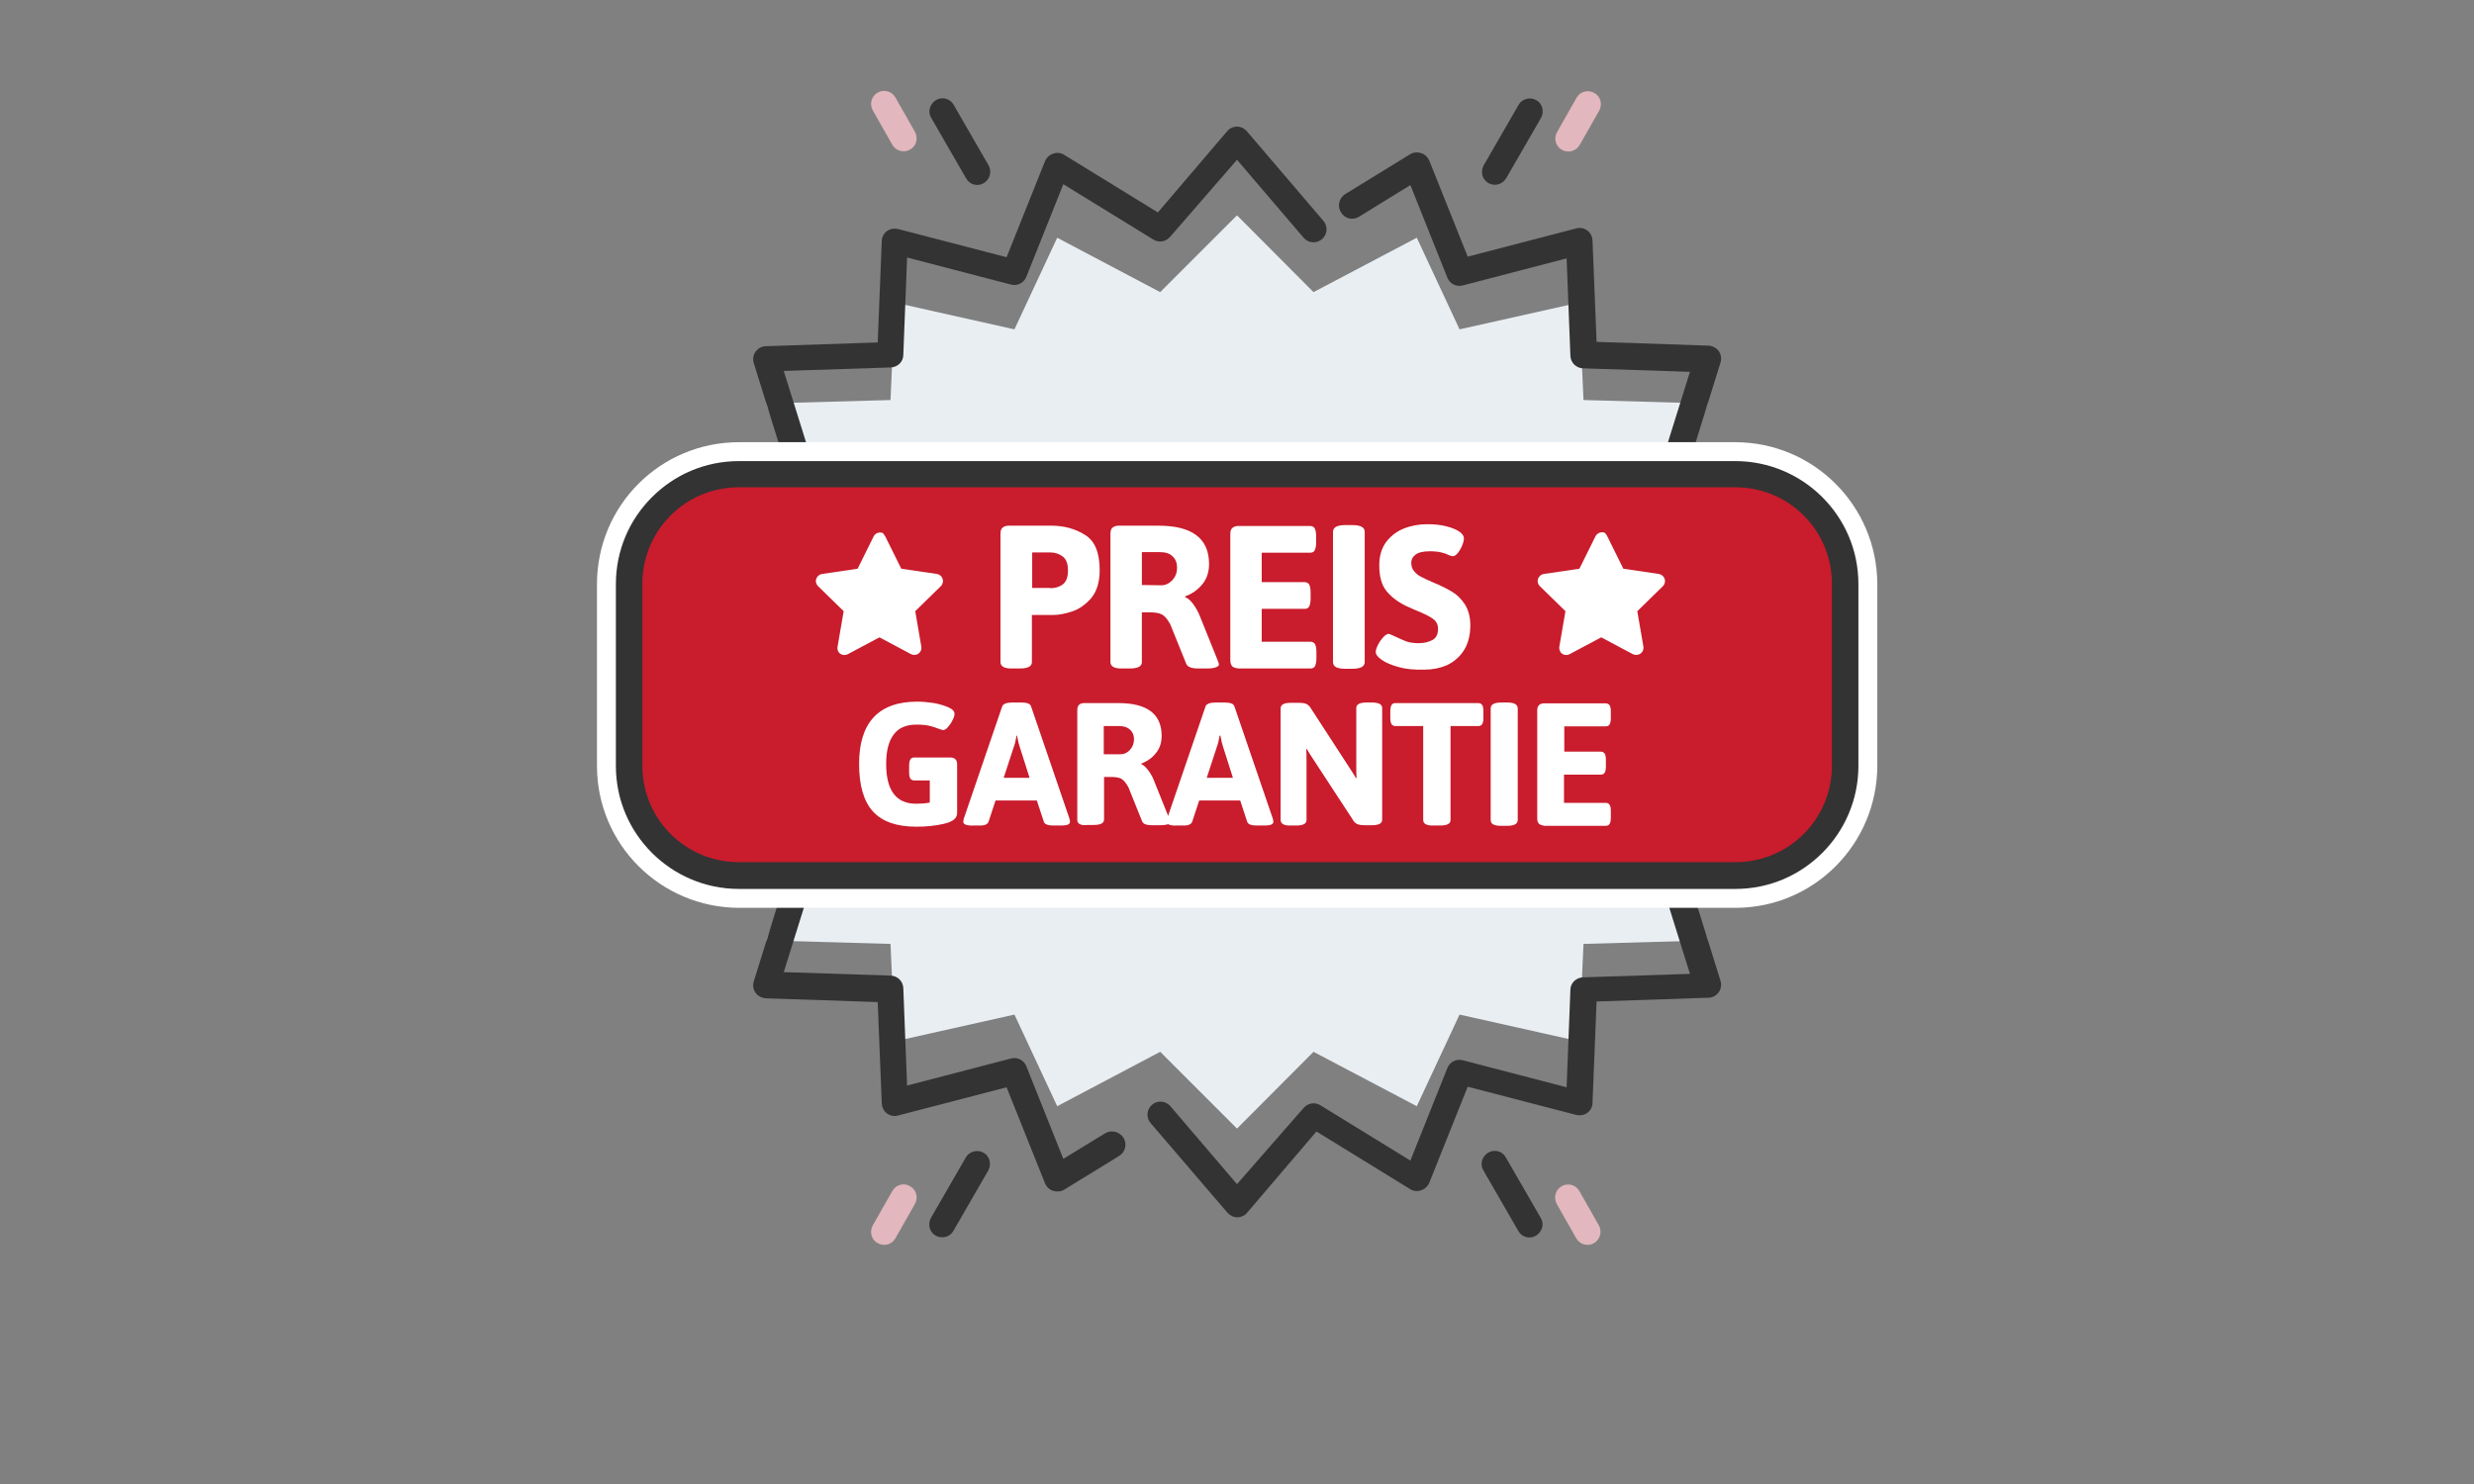
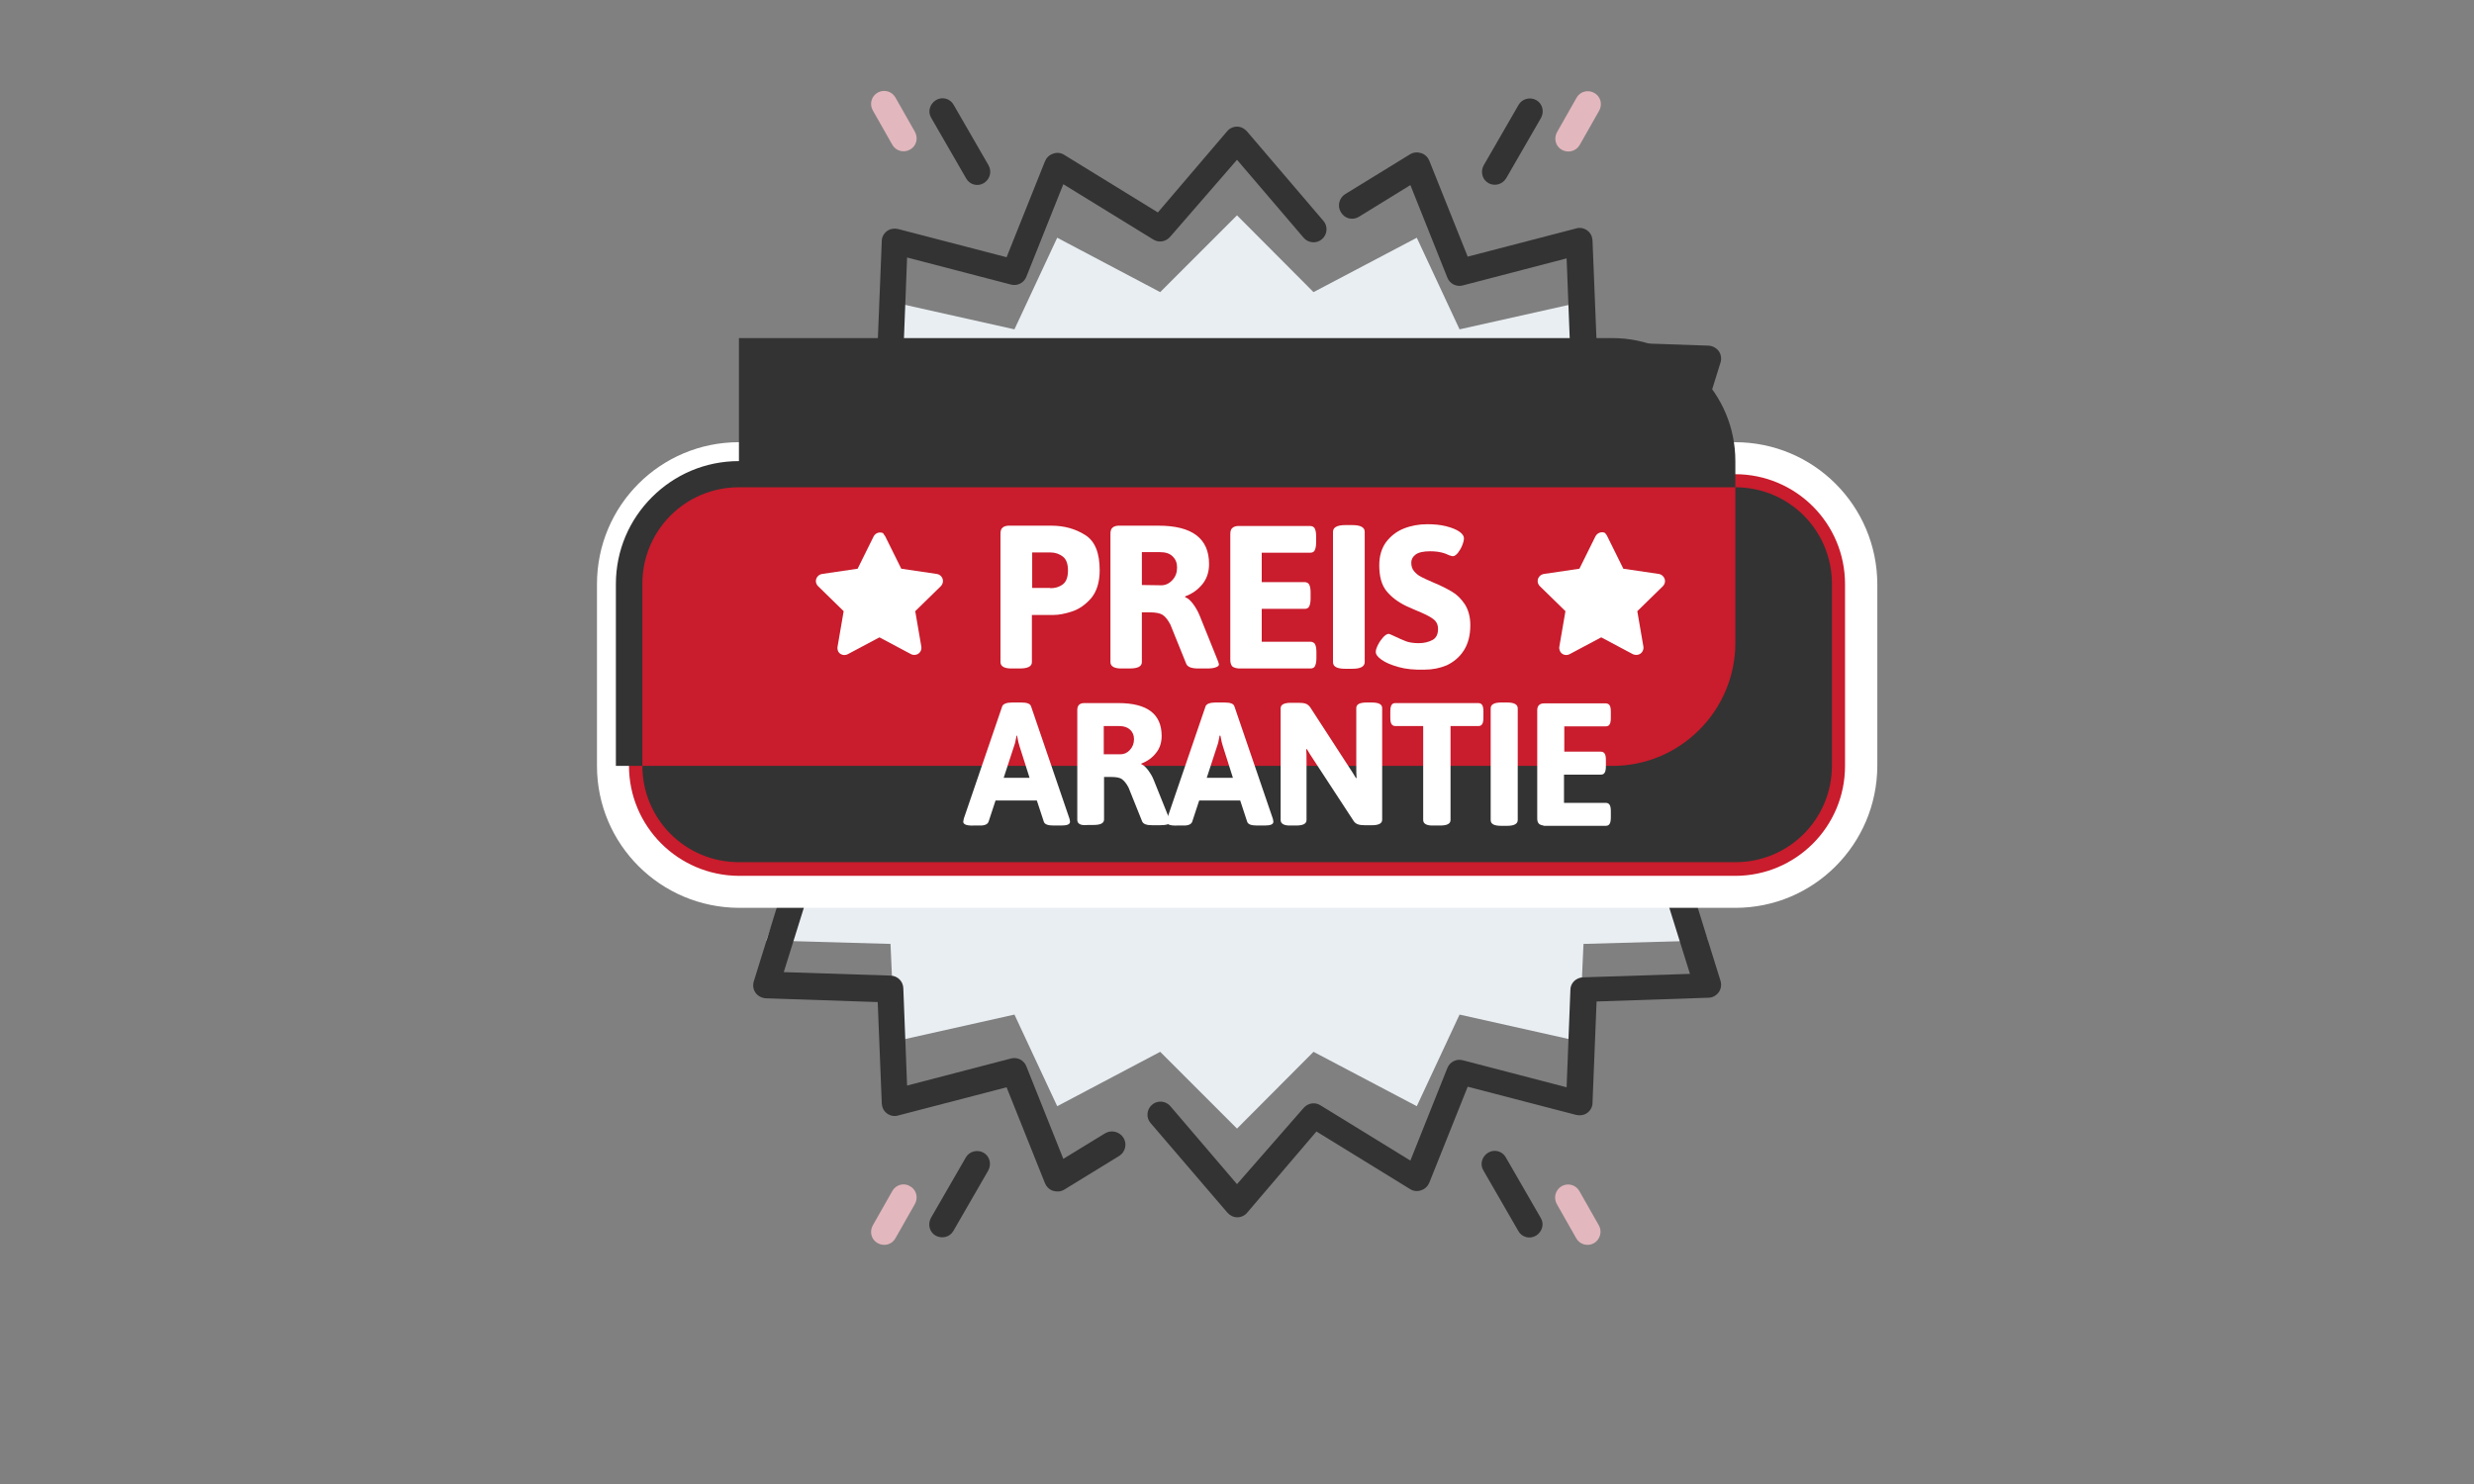
<svg xmlns="http://www.w3.org/2000/svg" id="Ebene_1" data-name="Ebene 1" viewBox="0 0 850.4 510.24">
  <rect x="0" y="0" width="850.4" height="510.24" fill="#808080" stroke="none" />
  <path d="M304.3,184.44l5.5,11.1,12.2,1.8c1.4.2,2.3,1.5,2.1,2.8-.1.5-.3,1-.7,1.4l-8.8,8.6,2.1,12.2c.2,1.4-.7,2.6-2,2.8-.5.1-1.1,0-1.5-.2l-10.9-5.8-10.9,5.8c-1.2.6-2.7.2-3.3-1-.2-.5-.3-1-.2-1.6l2.1-12.2-8.8-8.6c-1-1-1-2.5,0-3.5.4-.4.9-.6,1.4-.7l12.2-1.8,5.5-11.1c.6-1.2,2.1-1.7,3.3-1.1,0,.2.4.6.7,1.1Z" style="fill: #fff;" />
  <path d="M552.5,184.44l5.5,11.1,12.2,1.8c1.3.2,2.3,1.5,2.1,2.8-.1.5-.3,1-.7,1.4l-8.8,8.6,2.1,12.2c.2,1.3-.7,2.6-2,2.8-.5.1-1.1,0-1.6-.2l-10.9-5.8-10.9,5.8c-1.2.6-2.7.2-3.3-1.1-.2-.5-.3-1-.2-1.5l2.1-12.2-8.8-8.6c-1-1-1-2.5,0-3.5.4-.4.9-.6,1.4-.7l12.2-1.8,5.5-11.1c.6-1.2,2.1-1.8,3.3-1.2.2.3.6.7.8,1.2Z" style="fill: #fff;" />
  <polygon points="425.2 74.04 451.5 100.44 487 81.74 501.7 113.24 542.8 104.04 544.3 137.54 587 138.74 575.3 171.04 615.4 182.54 591.5 210.34 625.2 231.04 591.5 251.74 615.4 279.54 575.3 291.04 587 323.34 544.3 324.54 542.8 358.04 501.7 348.84 487 380.34 451.5 361.64 425.2 388.04 398.8 361.64 363.4 380.34 348.7 348.84 307.6 358.04 306.1 324.54 263.4 323.34 275.1 291.04 235 279.54 258.8 251.74 225.2 231.04 258.8 210.34 235 182.54 275.1 171.04 263.4 138.74 306.1 137.54 307.6 104.04 348.7 113.24 363.4 81.74 398.8 100.44 425.2 74.04" style="fill: #e9eef2;" />
  <path d="M379.9,389.64l-14.4,8.8-12.7-31.8c-.8-2.1-3.1-3.3-5.3-2.7l-35.7,9.3-1.3-33.5c-.1-2.4-2-4.2-4.3-4.3l-36.8-1.2,10-32c.7-2.3-.6-4.8-2.9-5.6l-34.3-11.5,20.2-27.5c.7-1,1-2.2.8-3.4s-.8-2.3-1.8-3l-28.5-20.2,28.5-20.5c1-.7,1.6-1.8,1.8-3,.2-1.2-.1-2.4-.8-3.4l-20.2-27.5,34.3-11.5c2.3-.8,3.6-3.3,2.9-5.6l-10-32,36.8-1.2c2.4-.1,4.3-2,4.3-4.3l1.3-33.5,35.7,9.3c2.2.6,4.5-.6,5.3-2.7l12.7-31.8,30.9,19c1.9,1.2,4.3.8,5.8-.9l23-26.5,22.9,26.8c1.6,1.9,4.5,2.1,6.3.5,1.9-1.6,2.1-4.5.5-6.3l-26.3-30.8c-.9-1-2.1-1.6-3.4-1.6s-2.6.6-3.4,1.6l-23.8,27.9-32.2-19.8c-1.1-.7-2.5-.9-3.8-.4-1.3.4-2.3,1.4-2.8,2.6l-13.2,33-37.3-9.7c-1.3-.3-2.7-.1-3.8.7-1.1.8-1.8,2.1-1.8,3.4l-1.4,34.9-38.5,1.3c-1.4,0-2.7.8-3.5,1.9s-1,2.6-.6,3.9l10.4,33.4-36,12c-1.4.5-2.4,1.5-2.9,2.9-.4,1.4-.2,2.9.7,4l21.2,28.8-29.9,21.5c-1.2.8-1.9,2.2-1.9,3.7,0,1.4.7,2.8,1.9,3.7l29.9,21.5-21.2,28.8c-.9,1.2-1.1,2.7-.7,4,.4,1.3,1.5,2.5,2.9,2.9l36,12-10.4,33.4c-.4,1.3-.2,2.8.6,3.9.8,1.1,2.1,1.8,3.5,1.9l38.5,1.3,1.4,34.9c.1,1.4.7,2.6,1.8,3.4s2.5,1.1,3.8.7l37.3-9.7,13.2,33c.5,1.2,1.5,2.2,2.8,2.6s2.6.3,3.8-.4l18.9-11.6c2.1-1.3,2.8-4.1,1.5-6.2-1.3-2.1-4.1-2.9-6.3-1.6h0Z" style="fill: #333;" />
  <path d="M467.1,74.54l17.7-10.9,12.7,31.8c.8,2.1,3.1,3.3,5.3,2.7l35.7-9.3,1.3,33.5c.1,2.4,2,4.2,4.3,4.3l36.8,1.2-10,32c-.7,2.3.6,4.8,2.9,5.6l34.3,11.5-20.2,27.5c-.7,1-1,2.2-.8,3.4s.8,2.3,1.8,3l28.5,20.5-28.5,20.5c-1,.7-1.6,1.8-1.8,3s.1,2.4.8,3.4l20.2,27.5-34.3,11.5c-2.3.8-3.6,3.3-2.9,5.6l10,32-36.8,1.2c-2.4.1-4.3,2-4.3,4.3l-1.3,33.5-35.7-9.3c-2.2-.6-4.5.6-5.3,2.7l-12.7,31.8-30.9-19c-1.9-1.2-4.3-.8-5.8.9l-22.9,26.2-22.9-26.8c-1.6-1.9-4.5-2.1-6.3-.5-1.9,1.6-2.1,4.5-.5,6.3l26.4,30.8c.9,1,2.1,1.6,3.4,1.6s2.6-.6,3.4-1.6l23.8-27.9,32.2,19.8c1.1.7,2.5.9,3.8.4,1.3-.4,2.3-1.4,2.8-2.6l13.2-33,37.3,9.7c1.3.3,2.7.1,3.8-.7s1.8-2.1,1.8-3.4l1.4-34.9,38.5-1.3c1.4,0,2.7-.8,3.5-1.9s1-2.6.6-3.9l-10.4-33.4,36-12c1.4-.5,2.4-1.5,2.9-2.9.4-1.4.2-2.9-.7-4l-21.2-28.8,29.9-21.5c1.2-.8,1.9-2.2,1.9-3.7,0-1.4-.7-2.8-1.9-3.7l-29.9-21.5,21.2-28.8c.9-1.2,1.1-2.7.7-4-.4-1.4-1.5-2.5-2.9-2.9l-36-12,10.4-33.4c.4-1.3.2-2.8-.6-3.9s-2.1-1.8-3.5-1.9l-38.5-1.3-1.4-34.9c-.1-1.4-.7-2.6-1.8-3.4s-2.5-1.1-3.8-.7l-37.3,9.7-13.2-33c-.5-1.2-1.5-2.2-2.8-2.6s-2.6-.3-3.8.4l-22.3,13.7c-2.1,1.3-2.8,4.1-1.5,6.2,1.3,2.3,4.1,2.9,6.2,1.6h0Z" style="fill: #333;" />
  <path d="M254,157.54h342.5c23.9,0,43.3,19.4,43.3,43.3v62.5c0,23.9-19.4,43.3-43.3,43.3H254c-23.9,0-43.3-19.4-43.3-43.3v-62.5c0-23.9,19.4-43.3,43.3-43.3Z" style="fill: #c91c2c;" />
  <path d="M596.4,163.04c20.9,0,37.8,16.9,37.8,37.8v62.5c0,20.9-16.9,37.8-37.8,37.8H254c-20.9-.1-37.8-17-37.8-37.9v-62.5c0-20.9,16.9-37.8,37.8-37.8l342.4.1M596.4,152.04H254c-27,0-48.8,21.8-48.8,48.8v62.5c0,26.9,21.8,48.7,48.8,48.8h342.5c26.9,0,48.7-21.8,48.8-48.8v-62.5c-.1-27-21.9-48.8-48.9-48.8Z" style="fill: #fff;" />
-   <path d="M254,163.04v4.5h342.5c9.2,0,17.5,3.7,23.5,9.7s9.7,14.3,9.7,23.5v62.5c0,9.2-3.7,17.5-9.7,23.5s-14.3,9.7-23.5,9.7H254c-9.2,0-17.5-3.7-23.5-9.7s-9.7-14.3-9.7-23.5v-62.5c0-9.2,3.7-17.5,9.7-23.5s14.3-9.7,23.5-9.7v-9c-11.7,0-22.2,4.7-29.9,12.4s-12.4,18.2-12.4,29.9v62.5c0,11.7,4.7,22.2,12.4,29.9,7.6,7.6,18.2,12.4,29.9,12.4h342.5c11.7,0,22.2-4.7,29.9-12.4,7.6-7.6,12.4-18.2,12.4-29.9v-62.5c0-11.7-4.7-22.2-12.4-29.9-7.6-7.6-18.2-12.4-29.9-12.4H254v4.5Z" style="fill: #333;" />
+   <path d="M254,163.04v4.5h342.5c9.2,0,17.5,3.7,23.5,9.7s9.7,14.3,9.7,23.5v62.5c0,9.2-3.7,17.5-9.7,23.5s-14.3,9.7-23.5,9.7H254c-9.2,0-17.5-3.7-23.5-9.7s-9.7-14.3-9.7-23.5v-62.5c0-9.2,3.7-17.5,9.7-23.5s14.3-9.7,23.5-9.7v-9c-11.7,0-22.2,4.7-29.9,12.4s-12.4,18.2-12.4,29.9v62.5h342.5c11.7,0,22.2-4.7,29.9-12.4,7.6-7.6,12.4-18.2,12.4-29.9v-62.5c0-11.7-4.7-22.2-12.4-29.9-7.6-7.6-18.2-12.4-29.9-12.4H254v4.5Z" style="fill: #333;" />
  <g>
    <path d="M343.9,227.64v-44.1c0-1,.2-1.7.7-2.1.4-.4,1.2-.7,2.1-.7h14.7c4.4,0,8.3,1.1,11.6,3.2,3.4,2.1,5,6.2,5,12.1,0,4.1-1,7.3-2.9,9.6-2,2.3-4.2,3.8-6.6,4.6s-4.6,1.2-6.4,1.2h-7.4v16.2c0,1.5-1.4,2.2-4.2,2.2h-2.4c-2.8.1-4.2-.7-4.2-2.2ZM361,202.24c1.7,0,3.1-.4,4.3-1.3,1.2-.9,1.8-2.5,1.8-4.8s-.6-3.9-1.8-4.8c-1.2-.9-2.6-1.4-4.3-1.4h-6.2v12.2h6.2v.1Z" style="fill: #fff;" />
    <path d="M381.7,227.64v-44.1c0-1,.2-1.7.7-2.1.4-.4,1.2-.7,2.1-.7h13.7c11.6,0,17.4,4.4,17.4,13.2,0,2.6-.7,4.9-2.2,6.8-1.5,1.9-3.5,3.4-6,4.3v.3c.9.3,1.8,1.1,2.7,2.3s1.7,2.6,2.3,4.1l6.2,15.4c.2.6.4,1.1.4,1.3,0,.4-.4.8-1.1,1-.7.3-1.8.4-3.1.4h-2.9c-2.3,0-3.6-.5-4.1-1.5l-5.5-13.6c-.8-1.5-1.6-2.6-2.6-3.3-.9-.6-2.4-.9-4.5-.9h-2.7v17.1c0,1.5-1.4,2.2-4.2,2.2h-2.4c-2.8.1-4.2-.7-4.2-2.2ZM399.2,201.24c1.4,0,2.7-.6,3.8-1.8s1.6-2.6,1.6-4.3c0-1.6-.5-2.9-1.6-3.9-1-1-2.5-1.4-4.3-1.4h-6.2v11.3l6.7.1h0Z" style="fill: #fff;" />
    <path d="M423.6,229.14c-.4-.4-.7-1.2-.7-2.1v-43.4c0-1,.2-1.7.7-2.1.4-.4,1.2-.7,2.1-.7h24.6c.7,0,1.3.3,1.6.8.3.6.5,1.4.5,2.7v2.2c0,1.2-.2,2.1-.5,2.7-.3.6-.9.8-1.6.8h-16.6v10.1h14.7c.7,0,1.3.3,1.6.8.3.6.5,1.4.5,2.7v2.2c0,1.2-.2,2.1-.5,2.7-.3.6-.9.8-1.6.8h-14.7v11.3h16.7c.7,0,1.3.3,1.6.8.3.6.5,1.4.5,2.7v2.2c0,1.2-.2,2.1-.5,2.7-.3.6-.9.8-1.6.8h-24.6c-1-.1-1.7-.3-2.2-.7Z" style="fill: #fff;" />
    <path d="M458.2,227.64v-44.8c0-1.5,1.4-2.3,4.2-2.3h2.5c2.8,0,4.2.8,4.2,2.3v44.8c0,1.5-1.4,2.3-4.2,2.3h-2.5c-2.8,0-4.2-.7-4.2-2.3Z" style="fill: #fff;" />
    <path d="M480.7,229.34c-2.5-.7-4.4-1.5-5.8-2.5-1.3-.9-2-1.8-2-2.7,0-.7.3-1.5.8-2.5s1.1-1.8,1.8-2.6c.7-.7,1.3-1.1,1.8-1.1.3,0,.9.3,2,.8,1.5.7,2.8,1.3,4.1,1.8,1.2.4,2.6.6,4.3.6,1.8,0,3.4-.4,4.7-1.1,1.3-.7,1.9-2,1.9-3.8,0-1.5-.6-2.7-1.8-3.5-1.2-.9-3.1-1.8-5.8-2.9l-3.2-1.4c-2.9-1.4-5.2-3.1-6.9-5.2-1.7-2.1-2.5-5-2.5-8.9,0-3.2.8-5.8,2.3-7.9,1.6-2.1,3.6-3.7,6.1-4.7s5.2-1.5,8.1-1.5c2.4,0,4.5.2,6.5.7,1.9.5,3.5,1.1,4.6,1.9,1,.7,1.5,1.5,1.5,2.2s-.2,1.5-.6,2.5-.9,1.8-1.5,2.6c-.6.7-1.2,1.1-1.7,1.1-.2,0-.6-.1-1.2-.3-.5-.2-1-.4-1.4-.6-1.7-.6-3.4-.8-5.2-.8-2.4,0-4.1.4-5.1,1.2s-1.4,1.7-1.4,2.7c0,1.2.3,2.2,1,3s1.4,1.4,2.4,1.9c.9.5,2.3,1.1,4.1,1.9,2.7,1.1,4.8,2.2,6.5,3.2s3.1,2.4,4.4,4.3c1.2,1.9,1.9,4.3,1.9,7.2,0,3.6-.8,6.5-2.3,8.8s-3.5,3.9-5.8,5c-2.4,1-4.9,1.5-7.7,1.5-3.5.1-6.4-.2-8.9-.9Z" style="fill: #fff;" />
  </g>
  <g>
-     <path d="M328.4,261.04c.4.4.6,1,.6,1.8v16.7c0,1.8-1.5,3-4.5,3.7s-6.2,1-9.5,1c-6.7,0-11.7-1.7-14.9-5.2-3.2-3.5-4.8-8.9-4.8-16.4,0-14.2,6.7-21.4,20-21.4,1.8,0,3.8.2,5.8.5,2,.4,3.7.9,5,1.5,1.4.6,2,1.4,2,2.2,0,.6-.2,1.3-.7,2.2-.4.9-1,1.7-1.6,2.4s-1.2,1-1.7,1c-.1,0-.6-.2-1.5-.5s-1.9-.7-3.2-1c-1.3-.3-2.7-.4-4.4-.4-3.5,0-6.1,1.1-7.8,3.4-1.7,2.2-2.6,5.6-2.6,10.1,0,9.1,3.4,13.7,10.3,13.7,1.6,0,3.2-.1,4.7-.4v-7.6h-5.3c-.6,0-1.1-.2-1.4-.7s-.4-1.2-.4-2.3v-1.9c0-1,.1-1.8.4-2.3.3-.5.7-.7,1.4-.7h12.2c.9,0,1.5.2,1.9.6Z" style="fill: #fff;" />
    <path d="M331.1,282.54c0-.2.1-.5.2-1.1l13.2-38.6c.3-.8,1.5-1.3,3.4-1.3h3.1c2,0,3.1.4,3.4,1.3l13.2,38.6c.1.4.2.8.2,1.1,0,.9-1,1.3-3,1.3h-2.6c-2,0-3.1-.4-3.4-1.3l-2.4-7.3h-14.2l-2.4,7.3c-.3.8-1.2,1.3-2.8,1.3h-2.4c-2.3.1-3.5-.4-3.5-1.3ZM353.9,267.44l-3.4-10.7c-.3-.8-.6-2.1-.9-3.8h-.2c0,.2-.1.8-.3,1.6-.1.8-.4,1.6-.6,2.2l-3.5,10.7h8.9Z" style="fill: #fff;" />
    <path d="M370.3,281.94v-37.8c0-.8.2-1.4.6-1.8s1-.6,1.8-.6h11.7c10,0,14.9,3.8,14.9,11.3,0,2.2-.6,4.2-1.9,5.8-1.3,1.7-3,2.9-5.1,3.7v.2c.8.3,1.5,1,2.3,2,.8,1.1,1.5,2.2,2,3.5l5.3,13.2c.2.5.3.9.3,1.1,0,.4-.3.7-.9.9-.6.2-1.5.3-2.7.3h-2.5c-2,0-3.1-.4-3.5-1.3l-4.7-11.7c-.7-1.3-1.4-2.2-2.2-2.8-.8-.6-2.1-.8-3.9-.8h-2.3v14.6c0,1.3-1.2,1.9-3.6,1.9h-2c-2.4.3-3.6-.4-3.6-1.7ZM385.2,259.34c1.2,0,2.3-.5,3.2-1.5s1.4-2.2,1.4-3.7c0-1.4-.5-2.5-1.4-3.3s-2.1-1.2-3.7-1.2h-5.3v9.7h5.8Z" style="fill: #fff;" />
    <path d="M401,282.54c0-.2.1-.5.2-1.1l13.2-38.6c.3-.8,1.5-1.3,3.4-1.3h3.1c2,0,3.1.4,3.4,1.3l13.2,38.6c.1.4.2.8.2,1.1,0,.9-1,1.3-3,1.3h-2.6c-2,0-3.1-.4-3.4-1.3l-2.4-7.3h-14.1l-2.4,7.3c-.3.8-1.2,1.3-2.8,1.3h-2.4c-2.4.1-3.6-.4-3.6-1.3ZM423.8,267.44l-3.4-10.7c-.3-.8-.6-2.1-.9-3.8h-.3c0,.2-.1.8-.3,1.6-.1.8-.4,1.6-.6,2.2l-3.5,10.7h9Z" style="fill: #fff;" />
    <path d="M440.2,281.94v-38.4c0-1.3,1.2-1.9,3.6-1.9h2.6c1,0,1.8.1,2.4.3s1.2.7,1.6,1.3l13.5,20.8c.8,1.2,1.5,2.3,2.2,3.5l.2-.1c-.1-.9-.1-2.3-.1-4.1v-19.9c0-1.3,1.2-1.9,3.6-1.9h1.7c2.4,0,3.6.6,3.6,1.9v38.4c0,1.3-1.2,1.9-3.6,1.9h-2.3c-1,0-1.8-.1-2.4-.3-.6-.2-1.2-.6-1.6-1.3l-13.8-21.1c-.8-1.2-1.5-2.3-2.2-3.5l-.2.1c.1.9.1,2.3.1,4.1v20.2c0,1.3-1.2,1.9-3.6,1.9h-1.7c-2.4.1-3.6-.6-3.6-1.9Z" style="fill: #fff;" />
    <path d="M489.2,281.94v-32.3h-9.5c-.6,0-1.1-.2-1.4-.7s-.4-1.2-.4-2.3v-1.9c0-1,.1-1.8.4-2.3s.7-.7,1.4-.7h28.4c.6,0,1.1.2,1.4.7s.4,1.2.4,2.3v1.9c0,1-.1,1.8-.4,2.3s-.7.7-1.4.7h-9.5v32.3c0,1.3-1.2,1.9-3.6,1.9h-2.1c-2.5.1-3.7-.6-3.7-1.9Z" style="fill: #fff;" />
    <path d="M512.4,281.94v-38.4c0-1.3,1.2-2,3.6-2h2.1c2.4,0,3.6.7,3.6,2v38.4c0,1.3-1.2,2-3.6,2h-2.1c-2.4,0-3.6-.6-3.6-2Z" style="fill: #fff;" />
    <path d="M529,283.24c-.4-.4-.6-1-.6-1.8v-37.2c0-.8.2-1.4.6-1.8.4-.4,1-.6,1.8-.6h21.1c.6,0,1.1.2,1.4.7s.4,1.2.4,2.3v1.9c0,1-.1,1.8-.4,2.3s-.7.7-1.4.7h-14.2v8.7h12.5c.6,0,1.1.2,1.4.7s.4,1.2.4,2.3v1.9c0,1-.1,1.8-.4,2.3s-.7.7-1.4.7h-12.6v9.7h14.3c.6,0,1.1.2,1.4.7s.4,1.2.4,2.3v1.9c0,1-.1,1.8-.4,2.3s-.7.7-1.4.7h-21.1c-.9-.2-1.5-.4-1.8-.7Z" style="fill: #fff;" />
  </g>
  <path d="M304.3,184.44l5.5,11.1,12.2,1.8c1.4.2,2.3,1.5,2.1,2.8-.1.5-.3,1-.7,1.4l-8.8,8.6,2.1,12.2c.2,1.4-.7,2.6-2,2.8-.5.1-1.1,0-1.5-.2l-10.9-5.8-10.9,5.8c-1.2.6-2.7.2-3.3-1-.2-.5-.3-1-.2-1.6l2.1-12.2-8.8-8.6c-1-1-1-2.5,0-3.5.4-.4.9-.6,1.4-.7l12.2-1.8,5.5-11.1c.6-1.2,2.1-1.7,3.3-1.1,0,.2.4.6.7,1.1Z" style="fill: #fff;" />
  <path d="M552.5,184.44l5.5,11.1,12.2,1.8c1.3.2,2.3,1.5,2.1,2.8-.1.5-.3,1-.7,1.4l-8.8,8.6,2.1,12.2c.2,1.3-.7,2.6-2,2.8-.5.1-1.1,0-1.6-.2l-10.9-5.8-10.9,5.8c-1.2.6-2.7.2-3.3-1.1-.2-.5-.3-1-.2-1.5l2.1-12.2-8.8-8.6c-1-1-1-2.5,0-3.5.4-.4.9-.6,1.4-.7l12.2-1.8,5.5-11.1c.6-1.2,2.1-1.8,3.3-1.2.2.3.6.7.8,1.2Z" style="fill: #fff;" />
  <path d="M535.1,413.94l6.7,11.8c1.2,2.2,4,2.9,6.1,1.7,2.1-1.2,2.9-4,1.7-6.1l-6.7-11.8c-1.2-2.2-4-2.9-6.1-1.7s-2.9,3.9-1.7,6.1" style="fill: #e2b7bd;" />
  <path d="M509.9,402.44l12,20.8c1.2,2.2,4,2.9,6.1,1.6s2.9-4,1.6-6.1l-12-20.8c-1.2-2.2-4-2.9-6.1-1.6s-2.9,4-1.6,6.1" style="fill: #333;" />
  <path d="M306.7,409.54l-6.7,11.8c-1.2,2.2-.5,4.9,1.7,6.1s4.9.5,6.1-1.7l6.7-11.8c1.2-2.2.5-4.9-1.7-6.1-2.1-1.3-4.9-.5-6.1,1.7" style="fill: #e2b7bd;" />
  <path d="M332,397.94l-12,20.8c-1.2,2.2-.5,4.9,1.6,6.1,2.2,1.2,4.9.5,6.1-1.6l12-20.8c1.2-2.2.5-4.9-1.6-6.1s-4.9-.5-6.1,1.6" style="fill: #333;" />
  <path d="M543,49.84l6.7-11.8c1.2-2.2.5-4.9-1.7-6.1s-4.9-.5-6.1,1.7l-6.7,11.8c-1.2,2.2-.5,4.9,1.7,6.1s4.9.4,6.1-1.7" style="fill: #e2b7bd;" />
  <path d="M517.7,61.34l12-20.8c1.2-2.2.5-4.9-1.6-6.1s-4.9-.5-6.1,1.6l-12,20.8c-1.2,2.2-.5,4.9,1.6,6.1s4.8.5,6.1-1.6" style="fill: #333;" />
  <path d="M314.5,45.34l-6.7-11.8c-1.2-2.2-4-2.9-6.1-1.7-2.2,1.2-2.9,4-1.7,6.1l6.7,11.8c1.2,2.2,4,2.9,6.1,1.7,2.2-1.2,2.9-3.9,1.7-6.1" style="fill: #e2b7bd;" />
  <path d="M339.8,56.84l-12-20.8c-1.2-2.2-4-2.9-6.1-1.6s-2.9,4-1.6,6.1l12,20.8c1.2,2.2,4,2.9,6.1,1.6s2.8-4,1.6-6.1" style="fill: #333;" />
</svg>